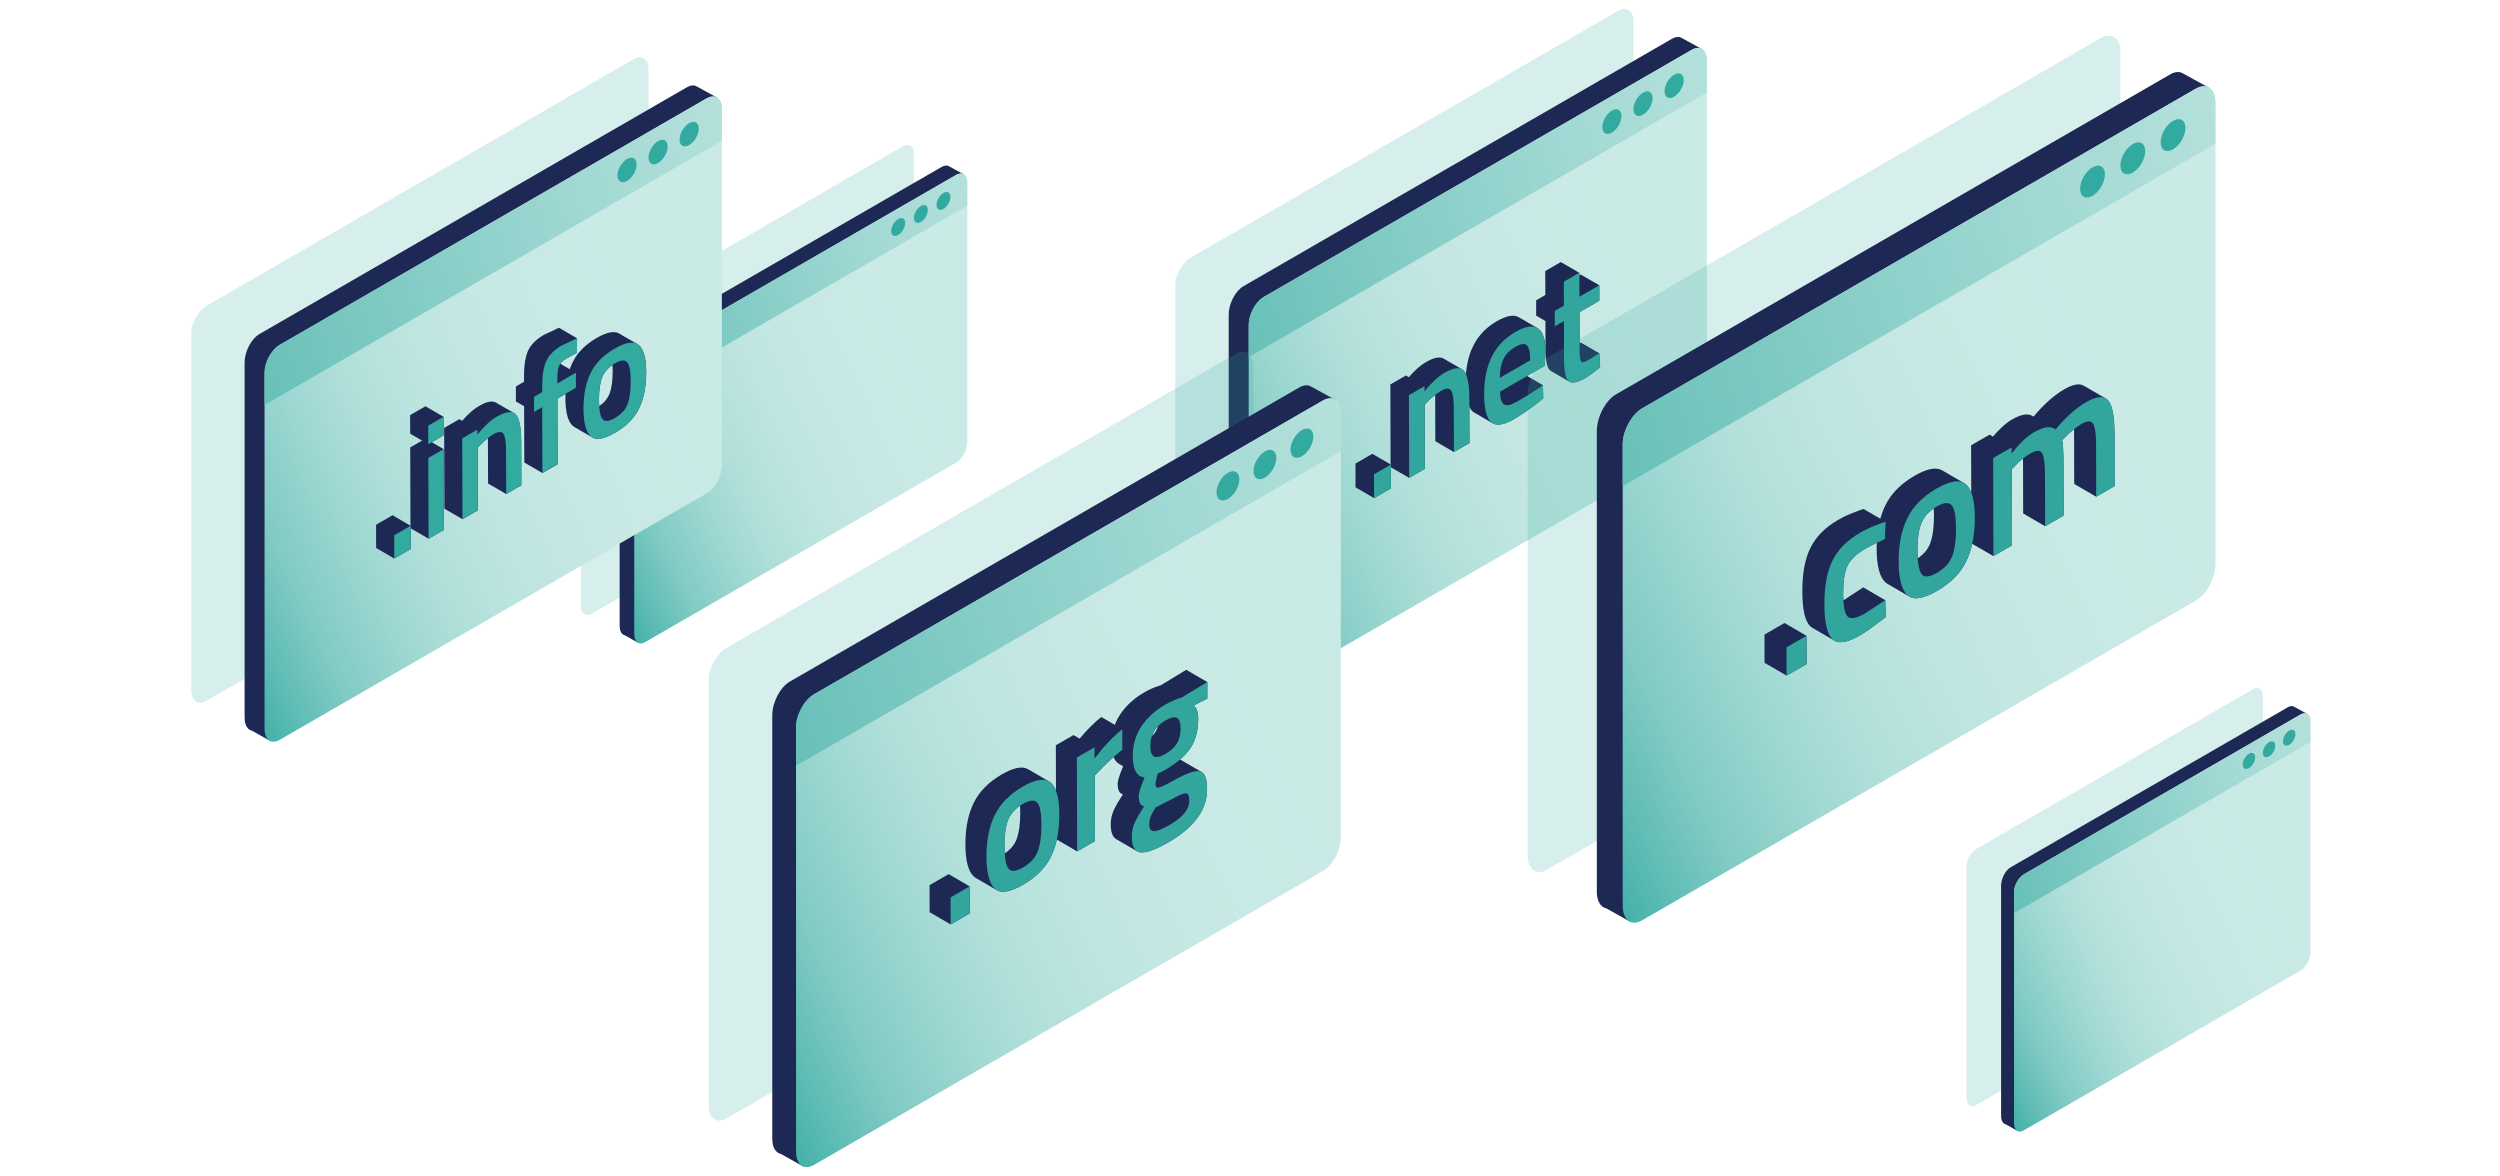
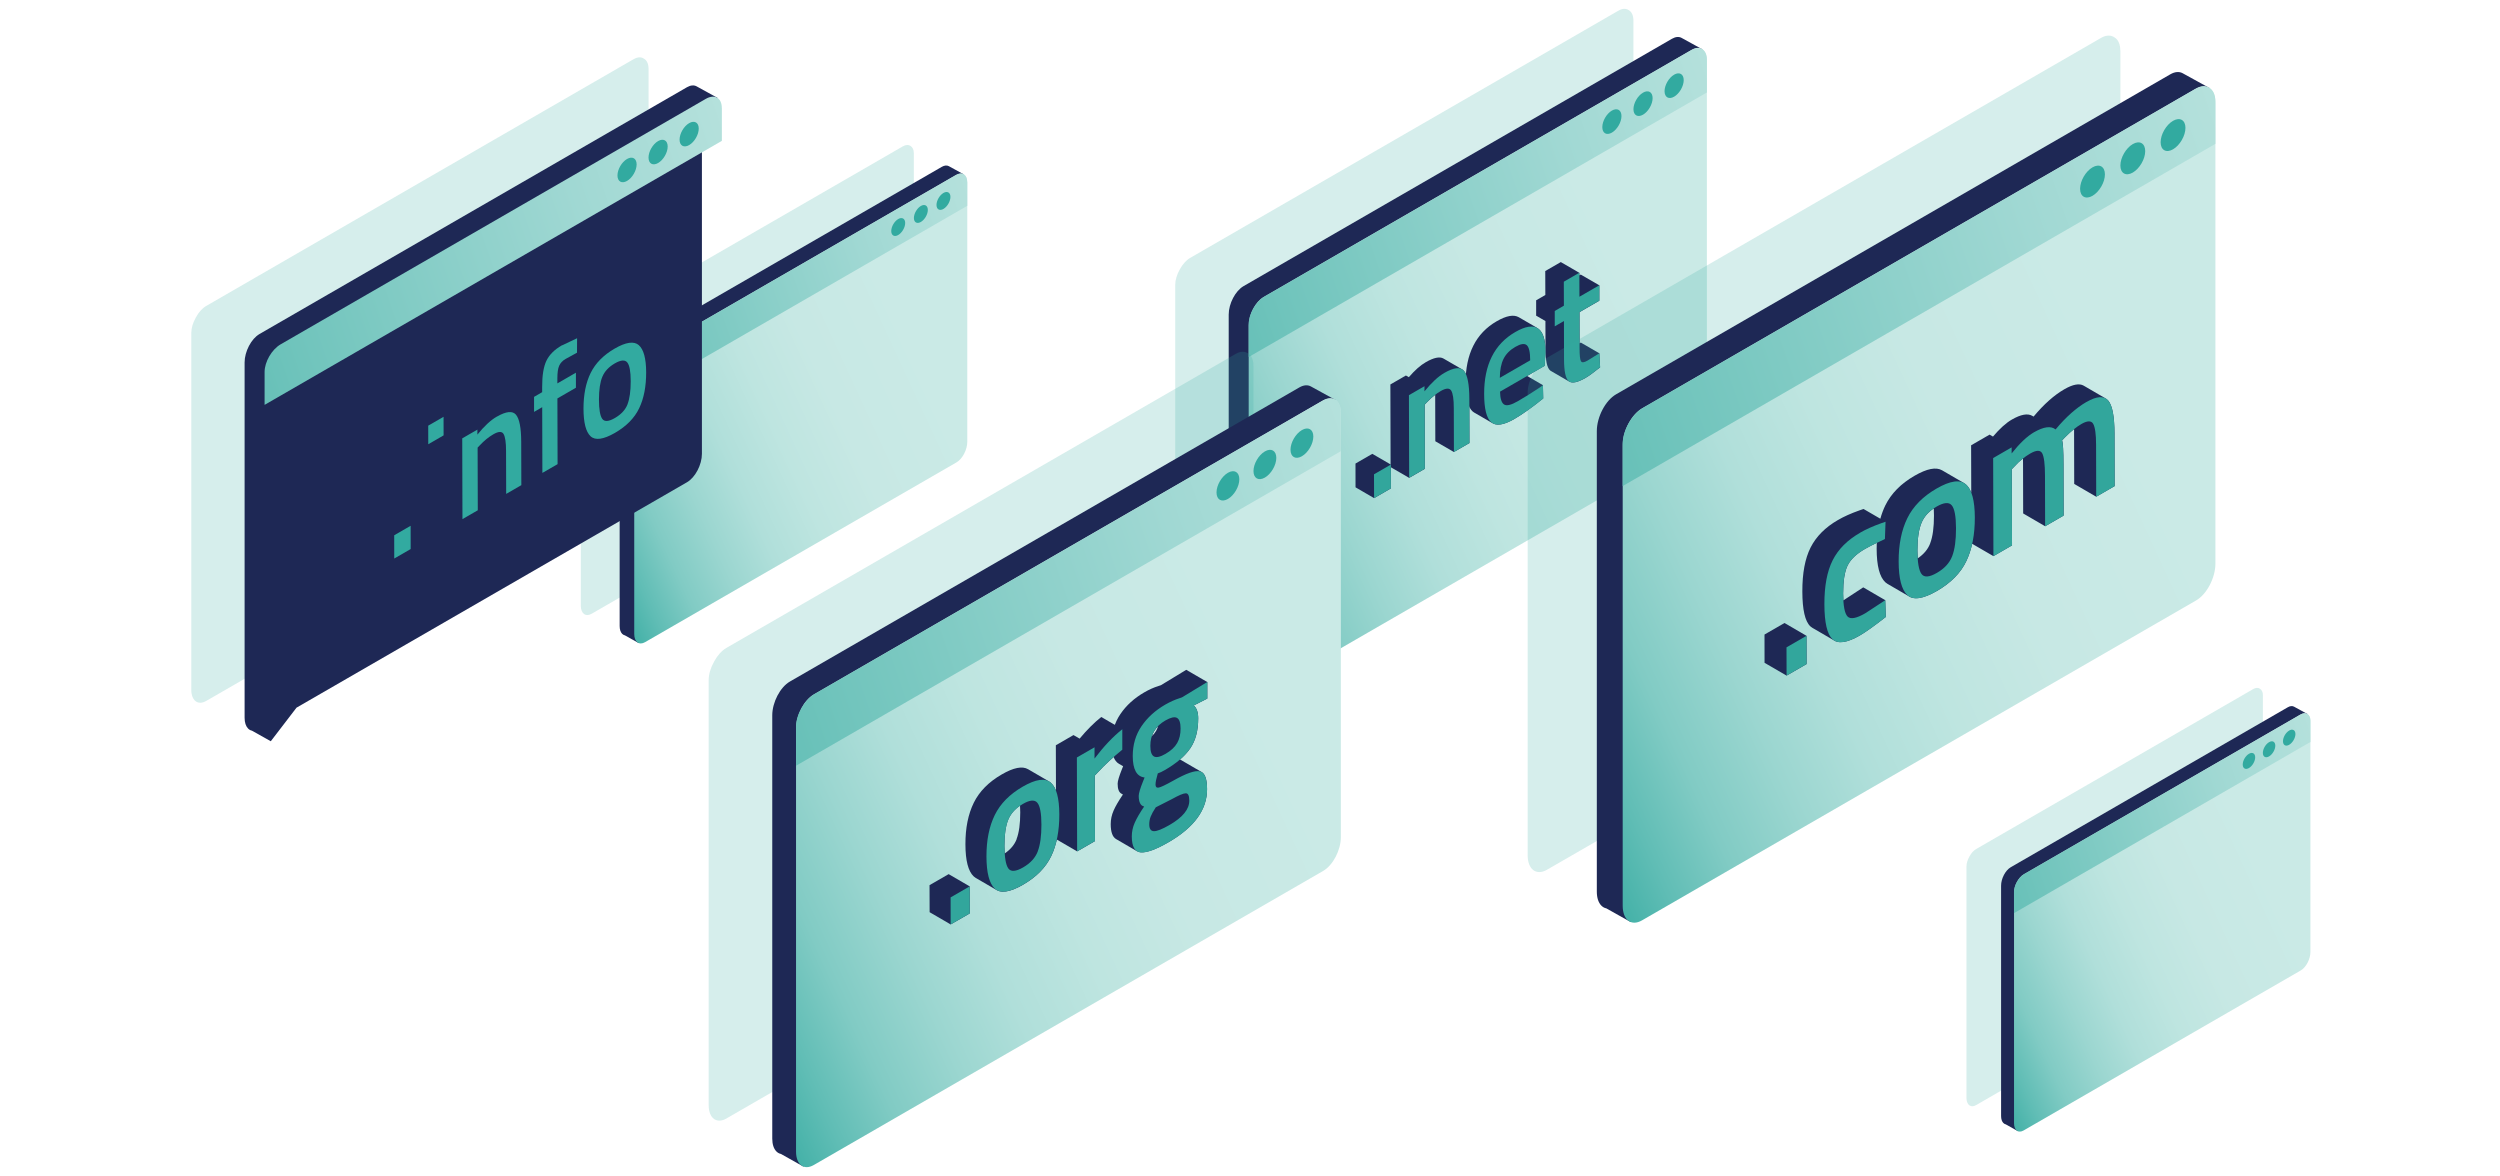
<svg xmlns="http://www.w3.org/2000/svg" xmlns:xlink="http://www.w3.org/1999/xlink" id="a" viewBox="0 0 574 270">
  <defs>
    <linearGradient id="b" x1="-2445.98" y1="401.33" x2="-2509.65" y2="469.07" gradientTransform="translate(2691.79 -1765.86) rotate(-30) skewX(-49.11)" gradientUnits="userSpaceOnUse">
      <stop offset=".06" stop-color="#caeae6" />
      <stop offset=".3" stop-color="#c7e8e4" />
      <stop offset=".45" stop-color="#bee5e0" />
      <stop offset=".58" stop-color="#b0dfda" />
      <stop offset=".69" stop-color="#9bd6d0" />
      <stop offset=".8" stop-color="#81cbc4" />
      <stop offset=".89" stop-color="#60bdb5" />
      <stop offset=".98" stop-color="#3aada3" />
      <stop offset="1" stop-color="#32aaa0" />
    </linearGradient>
    <linearGradient id="c" x1="347.06" y1="350.76" x2="119.66" y2="438.19" gradientTransform="translate(134.47 -289.39) rotate(-30) skewX(-30)" gradientUnits="userSpaceOnUse">
      <stop offset=".06" stop-color="#caeae6" />
      <stop offset=".18" stop-color="#bee5e0" />
      <stop offset=".4" stop-color="#a0d8d3" />
      <stop offset=".68" stop-color="#70c4bc" />
      <stop offset="1" stop-color="#32aaa0" />
    </linearGradient>
    <linearGradient id="d" x1="-2529.87" y1="431.31" x2="-2605.58" y2="511.86" xlink:href="#b" />
    <linearGradient id="e" x1="259.43" y1="371.18" x2="-10.95" y2="475.15" xlink:href="#c" />
    <linearGradient id="f" x1="-2672.63" y1="337.98" x2="-2718.91" y2="387.21" xlink:href="#b" />
    <linearGradient id="g" x1="137.37" y1="301.22" x2="-27.91" y2="364.77" xlink:href="#c" />
    <linearGradient id="h" x1="-2277.42" y1="470.97" x2="-2359.77" y2="558.6" xlink:href="#b" />
    <linearGradient id="i" x1="496.5" y1="405.56" x2="202.35" y2="518.66" xlink:href="#c" />
    <linearGradient id="j" x1="-2164.37" y1="598.5" x2="-2205.56" y2="642.32" xlink:href="#b" />
    <linearGradient id="k" x1="489.49" y1="565.78" x2="342.37" y2="622.35" xlink:href="#c" />
    <linearGradient id="l" x1="-2766.82" y1="297.86" x2="-2830.36" y2="365.47" xlink:href="#b" />
    <linearGradient id="m" x1="85.81" y1="247.39" x2="-141.12" y2="334.65" xlink:href="#c" />
  </defs>
  <g style="isolation:isolate; opacity:.2;">
    <path d="M375.03,4.69v82.08c0,2.52-1.53,5.45-3.42,6.54l-98.36,56.78c-1.89,1.09-3.42-.07-3.42-2.58v-82.08c0-1.12.38-2.36,1-3.48.02-.05.05-.09.08-.14.61-1.12,1.44-2.07,2.34-2.59l64.72-37.36,33.37-19.27s.03-.02.04-.02l.23-.13c.92-.53,1.75-.53,2.36-.1,0,0,0,0,.01,0,.65.39,1.05,1.19,1.05,2.35Z" style="fill:#32aaa0; stroke-width:0px;" />
  </g>
  <path d="M390.87,11.33l-3.56,12.14v69.77c0,2.52-1.53,5.45-3.42,6.54l-89.84,51.87-5.92,7.73-4.34-2.44c-.34-.07-.65-.25-.9-.51-.49-.51-.78-1.35-.78-2.45v-81.75c0-2.52,1.53-5.45,3.42-6.54l98.36-56.79c.84-.48,1.6-.53,2.2-.2l4.78,2.63Z" style="fill:#1e2855; stroke-width:0px;" />
  <path d="M388.48,102.28l-98.36,56.79c-1.89,1.09-3.42-.07-3.42-2.59v-81.75c0-2.52,1.53-5.45,3.42-6.54l98.36-56.79c1.89-1.09,3.42.07,3.42,2.59v81.75c0,2.52-1.53,5.45-3.42,6.54Z" style="fill:url(#b); stroke-width:0px;" />
  <path d="M391.9,13.67v7.56s-105.2,60.74-105.2,60.74v-7.56c0-2.34,1.65-5.19,3.69-6.36l97.82-56.48c2.04-1.18,3.69-.24,3.69,2.1Z" style="fill:url(#c); stroke-width:0px;" />
  <path d="M372.29,26.65c0,1.4-.99,3.1-2.2,3.8-1.22.7-2.2.14-2.2-1.26,0-1.4.99-3.1,2.2-3.8,1.22-.7,2.2-.14,2.2,1.26Z" style="fill:#32aaa0; stroke-width:0px;" />
  <path d="M379.44,22.53c0,1.4-.99,3.1-2.2,3.8-1.22.7-2.2.14-2.2-1.26,0-1.4.99-3.1,2.2-3.8s2.2-.14,2.2,1.26Z" style="fill:#32aaa0; stroke-width:0px;" />
  <path d="M386.58,18.4c0,1.4-.99,3.1-2.2,3.8s-2.2.14-2.2-1.26c0-1.4.99-3.1,2.2-3.8s2.2-.14,2.2,1.26Z" style="fill:#32aaa0; stroke-width:0px;" />
  <path d="M367.21,81.12l-4.26-2.47-.28.18-.02-7.16,4.56-2.63v-3.53s-4.27-2.47-4.27-2.47l-.32.18v-.58s-4.26-2.47-4.26-2.47l-3.57,2.06.02,5.5-2.11,1.22h0v3.53s2.13,1.23,2.13,1.23l.02,6.36c0,2.73.36,4.39,1.06,4.98.05.04.11.08.17.12l4.26,2.47c-.06-.03-.12-.07-.17-.12.7.58,1.98.34,3.86-.74.77-.44,1.89-1.26,3.36-2.44l-.17-3.21Z" style="fill:#1e2855; stroke-width:0px;" />
  <path d="M354.87,80.91c0-3.14-.7-5.03-2.07-5.68.06.03.12.05.18.08l-4.26-2.47c-1.16-.67-2.85-.37-5.08.92-4.78,2.76-7.16,7.5-7.14,14.23,0,3.39.55,5.55,1.62,6.48.1.09.22.17.33.24l4.26,2.47c-.12-.07-.23-.15-.33-.24,1.07.93,2.83.69,5.28-.73,1.94-1.12,4.16-2.7,6.67-4.73l-.07-3.04-3.64-2.12,4.03-2.33.22-3.1Z" style="fill:#1e2855; stroke-width:0px;" />
  <path d="M337.36,91.55c0-3.29-.42-5.42-1.23-6.38-.18-.22-.39-.35-.45-.38s-4.26-2.47-4.26-2.47c-.87-.5-2.22-.22-4.06.84-1.24.71-2.53,1.86-3.89,3.44l-.67-.39-3.57,2.06.05,18.98,4.26,2.47,3.6-2.08-.04-14.73.49-.51c.63-.67,1.27-1.25,1.93-1.75,0,.19,0,.39,0,.6l.03,10.06,4.26,2.47,3.57-2.06-.03-10.18Z" style="fill:#1e2855; stroke-width:0px;" />
  <polygon points="319.34 106.67 315.08 104.2 311.22 106.43 311.23 111.89 315.49 114.37 319.35 112.13 319.34 106.67" style="fill:#1e2855; stroke-width:0px;" />
  <path d="M362.62,62.63l.02,5.5,4.56-2.63v3.53s-4.55,2.63-4.55,2.63l.02,8.35c0,1.55.1,2.51.31,2.9.2.4.71.35,1.52-.12l2.71-1.68.17,3.21c-1.47,1.18-2.6,2-3.36,2.44-1.87,1.08-3.16,1.33-3.86.74-.7-.59-1.05-2.25-1.06-4.98l-.02-8.81-2.11,1.22v-3.53s2.1-1.22,2.1-1.22l-.02-5.5,3.57-2.06Z" style="fill:#32a69c; stroke-width:0px;" />
  <path d="M354.87,80.91l-.22,3.1-10.24,5.91c.03,1.55.33,2.54.9,2.93.57.41,1.64.16,3.21-.75,1.56-.9,3.17-1.91,4.82-3.01l.92-.64.07,3.04c-2.51,2.03-4.73,3.61-6.67,4.73-2.44,1.41-4.2,1.66-5.28.73-1.07-.92-1.61-3.09-1.62-6.48-.02-6.73,2.36-11.47,7.14-14.23,4.63-2.67,6.95-1.11,6.96,4.69ZM344.36,86.75l6.97-4.02c0-1.87-.27-3.03-.79-3.48-.52-.45-1.39-.32-2.63.4-1.23.71-2.13,1.62-2.69,2.73-.56,1.11-.85,2.57-.86,4.38" style="fill:#32a69c; stroke-width:0px;" />
  <path d="M331.62,85.62c2.2-1.27,3.71-1.43,4.51-.46.81.97,1.22,3.1,1.23,6.38l.03,10.18-3.57,2.06-.03-10.06c0-2.05-.2-3.39-.59-4.03-.39-.64-1.18-.61-2.37.07-1.12.65-2.2,1.52-3.24,2.63l-.49.51.04,14.73-3.6,2.08-.05-18.98,3.57-2.06v1.18c1.61-1.99,3.13-3.4,4.56-4.23Z" style="fill:#32a69c; stroke-width:0px;" />
  <polygon points="319.34 106.67 319.35 112.13 315.49 114.37 315.47 108.9 319.34 106.67" style="fill:#32a69c; stroke-width:0px;" />
  <g style="isolation:isolate; opacity:.2;">
    <path d="M287.8,83.92v97.59c0,3-1.82,6.48-4.07,7.78l-116.95,67.52c-2.25,1.3-4.07-.08-4.07-3.07v-97.59c0-1.34.45-2.81,1.19-4.13.03-.05.06-.11.09-.17.72-1.34,1.71-2.46,2.79-3.09l76.95-44.42,39.68-22.91s.03-.02.05-.03l.27-.15c1.09-.63,2.08-.63,2.81-.12,0,0,0,0,.01,0,.77.46,1.24,1.42,1.24,2.79Z" style="fill:#32aaa0; stroke-width:0px;" />
  </g>
  <path d="M306.63,91.82l-4.23,14.43v82.96c0,3-1.82,6.48-4.07,7.77l-106.82,61.68-7.04,9.19-5.16-2.9c-.41-.09-.77-.29-1.07-.6-.58-.6-.93-1.6-.93-2.91v-97.2c0-3,1.82-6.48,4.07-7.77l116.95-67.52c1-.57,1.91-.62,2.62-.24l5.69,3.13Z" style="fill:#1e2855; stroke-width:0px;" />
  <path d="M303.79,199.97l-116.95,67.52c-2.25,1.3-4.07-.08-4.07-3.08v-97.2c0-3,1.82-6.48,4.07-7.77l116.95-67.52c2.25-1.3,4.07.08,4.07,3.08v97.2c0,3-1.82,6.48-4.07,7.77Z" style="fill:url(#d); stroke-width:0px;" />
  <path d="M307.86,94.6v8.99s-125.09,72.22-125.09,72.22v-8.99c0-2.78,1.97-6.17,4.39-7.56l116.32-67.15c2.42-1.4,4.39-.28,4.39,2.5Z" style="fill:url(#e); stroke-width:0px;" />
  <path d="M284.55,110.04c0,1.66-1.17,3.68-2.62,4.52-1.45.84-2.62.17-2.62-1.49,0-1.66,1.17-3.68,2.62-4.52,1.45-.84,2.62-.17,2.62,1.49Z" style="fill:#32aaa0; stroke-width:0px;" />
  <path d="M293.04,105.13c0,1.66-1.17,3.68-2.62,4.52-1.45.84-2.62.17-2.62-1.49,0-1.66,1.17-3.68,2.62-4.52,1.45-.84,2.62-.17,2.62,1.49Z" style="fill:#32aaa0; stroke-width:0px;" />
  <path d="M301.54,100.23c0,1.66-1.17,3.68-2.62,4.52-1.45.84-2.62.17-2.62-1.49,0-1.66,1.17-3.68,2.62-4.52,1.45-.84,2.62-.17,2.62,1.49Z" style="fill:#32aaa0; stroke-width:0px;" />
  <g style="isolation:isolate; opacity:.2;">
    <path d="M209.82,35.24v59.66c0,1.83-1.11,3.96-2.49,4.75l-71.49,41.27c-1.37.79-2.49-.05-2.49-1.88v-59.66c0-.82.28-1.72.73-2.53.02-.03.04-.07.06-.1.44-.82,1.04-1.5,1.7-1.89l47.04-27.16,24.26-14.01s.02-.01.03-.02l.17-.09c.67-.38,1.27-.38,1.72-.07,0,0,0,0,0,0,.47.28.76.87.76,1.71Z" style="fill:#32aaa0; stroke-width:0px;" />
  </g>
  <path d="M221.33,40.06l-2.59,8.82v50.71c0,1.83-1.11,3.96-2.49,4.75l-65.3,37.7-4.3,5.62-3.15-1.77c-.25-.05-.47-.18-.66-.37-.35-.37-.57-.98-.57-1.78v-59.42c0-1.83,1.11-3.96,2.49-4.75l71.49-41.27c.61-.35,1.17-.38,1.6-.15l3.48,1.91Z" style="fill:#1e2855; stroke-width:0px;" />
  <path d="M219.6,106.17l-71.49,41.27c-1.37.79-2.49-.05-2.49-1.88v-59.42c0-1.83,1.11-3.96,2.49-4.75l71.49-41.27c1.37-.79,2.49.05,2.49,1.88v59.42c0,1.83-1.11,3.96-2.49,4.75Z" style="fill:url(#f); stroke-width:0px;" />
  <path d="M222.08,41.76v5.5s-76.47,44.15-76.47,44.15v-5.5c0-1.7,1.2-3.77,2.68-4.62l71.1-41.05c1.48-.86,2.68-.17,2.68,1.53Z" style="fill:url(#g); stroke-width:0px;" />
  <path d="M207.83,51.2c0,1.01-.72,2.25-1.6,2.76s-1.6.1-1.6-.91.72-2.25,1.6-2.76c.88-.51,1.6-.1,1.6.91Z" style="fill:#32aaa0; stroke-width:0px;" />
  <path d="M213.03,48.2c0,1.01-.72,2.25-1.6,2.76s-1.6.1-1.6-.91.72-2.25,1.6-2.76,1.6-.1,1.6.91Z" style="fill:#32aaa0; stroke-width:0px;" />
  <path d="M218.22,45.21c0,1.01-.72,2.25-1.6,2.76s-1.6.1-1.6-.91c0-1.01.72-2.25,1.6-2.76s1.6-.1,1.6.91Z" style="fill:#32aaa0; stroke-width:0px;" />
  <g style="isolation:isolate; opacity:.2;">
    <path d="M486.84,11.62v106.17c0,3.26-1.98,7.05-4.43,8.46l-127.23,73.45c-2.45,1.41-4.43-.09-4.43-3.34v-106.17c0-1.45.49-3.05,1.3-4.5.03-.06.06-.12.1-.18.78-1.45,1.86-2.68,3.03-3.36l83.71-48.33,43.17-24.92s.04-.02.05-.03l.29-.17c1.19-.68,2.26-.68,3.06-.13,0,0,0,0,.01,0,.84.5,1.35,1.54,1.35,3.03Z" style="fill:#32aaa0; stroke-width:0px;" />
  </g>
  <path d="M507.32,20.21l-4.61,15.7v90.25c0,3.26-1.98,7.05-4.43,8.46l-116.21,67.09-7.65,10-5.61-3.15c-.45-.09-.84-.32-1.17-.66-.63-.66-1.01-1.74-1.01-3.17v-105.74c0-3.26,1.98-7.05,4.43-8.46l127.23-73.46c1.08-.63,2.08-.68,2.84-.26l6.19,3.41Z" style="fill:#1e2855; stroke-width:0px;" />
  <path d="M504.23,137.86l-127.23,73.46c-2.44,1.41-4.43-.09-4.43-3.35v-105.74c0-3.26,1.98-7.05,4.43-8.46l127.23-73.46c2.44-1.41,4.43.09,4.43,3.35v105.74c0,3.26-1.98,7.05-4.43,8.46Z" style="fill:url(#h); stroke-width:0px;" />
  <path d="M508.65,23.24v9.79s-136.08,78.57-136.08,78.57v-9.79c0-3.02,2.14-6.71,4.77-8.23l126.54-73.06c2.64-1.52,4.77-.31,4.77,2.72Z" style="fill:url(#i); stroke-width:0px;" />
  <path d="M483.29,40.04c0,1.81-1.28,4.01-2.85,4.92s-2.85.18-2.85-1.62,1.28-4.01,2.85-4.92,2.85-.18,2.85,1.62Z" style="fill:#32aaa0; stroke-width:0px;" />
  <path d="M492.54,34.7c0,1.81-1.28,4.01-2.85,4.92s-2.85.18-2.85-1.62,1.28-4.01,2.85-4.92c1.57-.91,2.85-.18,2.85,1.62Z" style="fill:#32aaa0; stroke-width:0px;" />
  <path d="M501.78,29.36c0,1.81-1.28,4.01-2.85,4.92s-2.85.18-2.85-1.62c0-1.81,1.28-4.01,2.85-4.92s2.85-.18,2.85,1.62Z" style="fill:#32aaa0; stroke-width:0px;" />
  <g style="isolation:isolate; opacity:.2;">
    <path d="M519.56,159.66v53.1c0,1.63-.99,3.52-2.21,4.23l-63.63,36.74c-1.22.71-2.22-.04-2.22-1.67v-53.1c0-.73.25-1.53.65-2.25.01-.03.03-.06.05-.09.39-.73.93-1.34,1.52-1.68l41.87-24.17,21.59-12.47s.02-.01.03-.02l.15-.08c.59-.34,1.13-.34,1.53-.06,0,0,0,0,0,0,.42.25.68.77.68,1.52Z" style="fill:#32aaa0; stroke-width:0px;" />
  </g>
  <path d="M529.81,163.96l-2.3,7.85v45.14c0,1.63-.99,3.52-2.21,4.23l-58.12,33.56-3.83,5-2.81-1.58c-.22-.05-.42-.16-.58-.33-.32-.33-.51-.87-.51-1.59v-52.89c0-1.63.99-3.52,2.21-4.23l63.63-36.74c.54-.31,1.04-.34,1.42-.13l3.1,1.7Z" style="fill:#1e2855; stroke-width:0px;" />
  <path d="M528.26,222.81l-63.63,36.74c-1.22.71-2.21-.04-2.21-1.67v-52.89c0-1.63.99-3.52,2.21-4.23l63.63-36.74c1.22-.71,2.21.04,2.21,1.67v52.89c0,1.63-.99,3.52-2.21,4.23Z" style="fill:url(#j); stroke-width:0px;" />
  <path d="M530.47,165.47v4.89s-68.06,39.3-68.06,39.3v-4.89c0-1.51,1.07-3.35,2.39-4.12l63.29-36.54c1.32-.76,2.39-.15,2.39,1.36Z" style="fill:url(#k); stroke-width:0px;" />
  <path d="M517.79,173.88c0,.9-.64,2-1.43,2.46s-1.43.09-1.43-.81c0-.9.64-2,1.43-2.46s1.43-.09,1.43.81Z" style="fill:#32aaa0; stroke-width:0px;" />
  <path d="M522.41,171.21c0,.9-.64,2-1.43,2.46s-1.43.09-1.43-.81.64-2,1.43-2.46,1.43-.09,1.43.81Z" style="fill:#32aaa0; stroke-width:0px;" />
  <path d="M527.03,168.54c0,.9-.64,2-1.43,2.46s-1.43.09-1.43-.81c0-.9.64-2,1.43-2.46s1.43-.09,1.43.81Z" style="fill:#32aaa0; stroke-width:0px;" />
  <path d="M485.49,99.55c-.01-3.97-.5-6.5-1.47-7.61-.22-.25-.47-.42-.76-.55.07.03.15.06.21.1l-5.05-2.94c-1-.58-2.48-.31-4.44.82-2.35,1.35-4.71,3.45-7.07,6.28l-.31-.18c-1.06-.61-2.62-.32-4.69.87-1.33.77-2.77,2.07-4.32,3.9l-.78-.45-4.24,2.45.03,10.85c-.32-.81-.73-1.44-1.23-1.87-.15-.13-.32-.24-.49-.33.02.01.05.02.07.03l-5.05-2.94c-1.38-.8-3.48-.38-6.31,1.25-3.14,1.81-5.37,4.08-6.72,6.81-.46.95-.84,1.97-1.14,3.06l-3.86-2.24-.98.34c-1.89.67-3.52,1.4-4.9,2.2-2.91,1.68-4.99,3.78-6.27,6.3-1.28,2.53-1.91,5.89-1.9,10.1.01,4.21.62,6.88,1.85,8.02.14.13.29.24.45.33l5.05,2.94c-.16-.09-.31-.2-.45-.33,1.22,1.15,3.32.86,6.3-.86,1.34-.77,3.32-2.19,5.96-4.25l-.13-3.85-5.05-2.94-4.56,2.99c-.03-.49-.05-1.02-.05-1.61,0-2.82.33-4.94,1-6.36.68-1.41,2.01-2.69,4-3.84.66-.38,1.57-.86,2.72-1.41-.02.44-.03.89-.03,1.36.01,3.91.67,6.47,1.99,7.7.15.14.3.25.47.35l5.05,2.94c-.17-.1-.33-.22-.47-.35,1.31,1.23,3.57.91,6.79-.94,3.22-1.86,5.48-4.15,6.77-6.89.57-1.2,1.01-2.51,1.33-3.94l4.88,2.83,4.27-2.47-.05-17.49.59-.61c.62-.7,1.28-1.31,1.97-1.85,0,.33.01.67.02,1.04l.03,11.58,5.05,2.94,4.24-2.45-.03-11.67c0-3.24-.12-5.11-.33-5.59l.67-.7c.72-.74,1.42-1.37,2.09-1.91,0,.22,0,.43,0,.66l.03,11.94,5.05,2.94,4.23-2.44-.03-12.07ZM443.17,124.77c-.52,1.35-1.47,2.49-2.87,3.43-.04-.55-.06-1.14-.06-1.8,0-2.73.31-4.85.94-6.37.55-1.31,1.49-2.4,2.81-3.3.03.5.05,1.03.05,1.62,0,2.73-.28,4.87-.88,6.42Z" style="fill:#1e2855; stroke-width:0px;" />
  <polygon points="409.72 143.04 405.13 145.69 405.14 152.18 410.2 155.12 414.79 152.47 414.77 145.98 409.72 143.04" style="fill:#1e2855; stroke-width:0px;" />
  <path d="M479.03,92.31c2.35-1.36,4.01-1.48,4.99-.37.97,1.11,1.46,3.65,1.47,7.61l.03,12.07-4.23,2.44-.03-11.94c0-2.43-.23-4.03-.66-4.8s-1.33-.76-2.69.02c-1.18.68-2.44,1.71-3.8,3.09l-.67.7c.21.48.32,2.34.33,5.59l.03,11.67-4.24,2.45-.03-11.58c0-2.67-.22-4.4-.64-5.18-.42-.78-1.34-.76-2.75.05-1.3.75-2.52,1.76-3.64,3l-.59.61.05,17.49-4.27,2.47-.06-22.53,4.24-2.45v1.39c1.85-2.33,3.55-3.94,5.1-4.84,2.27-1.31,3.93-1.53,4.99-.67,2.37-2.84,4.74-4.95,7.09-6.31Z" style="fill:#32a69c; stroke-width:0px;" />
  <path d="M451.37,111.21c1.36,1.18,2.04,3.72,2.05,7.62.01,3.91-.63,7.23-1.94,9.97-1.3,2.74-3.56,5.03-6.77,6.89-3.22,1.86-5.48,2.17-6.79.94-1.31-1.23-1.98-3.79-1.99-7.7-.01-3.9.65-7.22,1.99-9.95,1.34-2.73,3.58-5,6.72-6.81,3.14-1.81,5.38-2.13,6.73-.95ZM448.22,127.7c.6-1.55.89-3.69.88-6.42s-.33-4.48-.98-5.26c-.64-.77-1.8-.67-3.47.29s-2.83,2.2-3.46,3.71c-.64,1.52-.95,3.64-.94,6.37,0,2.73.31,4.53.92,5.38.6.86,1.78.78,3.53-.23s2.93-2.29,3.52-3.84" style="fill:#32a69c; stroke-width:0px;" />
  <path d="M427.04,122.33c1.38-.8,3.02-1.53,4.9-2.2l.98-.34-.14,3.97c-2.07.95-3.6,1.72-4.59,2.29-1.99,1.15-3.32,2.43-4,3.84-.68,1.41-1.01,3.53-1,6.36s.34,4.58,1,5.29c.66.7,2.02.46,4.09-.74l4.58-3,.13,3.85c-2.64,2.07-4.62,3.48-5.96,4.25-2.98,1.72-5.08,2.01-6.3.86-1.22-1.14-1.84-3.82-1.85-8.02-.01-4.21.62-7.57,1.9-10.1,1.27-2.53,3.36-4.63,6.27-6.3Z" style="fill:#32a69c; stroke-width:0px;" />
  <polygon points="414.77 145.98 414.79 152.47 410.2 155.12 410.18 148.63 414.77 145.98" style="fill:#32a69c; stroke-width:0px;" />
  <path d="M275.89,177.26s.01,0,.01,0l-4.83-2.81s-.1-.04-.15-.06c.95-.82,1.74-1.67,2.35-2.56,1.23-1.79,1.85-4.1,1.84-6.91,0-1.35-.34-2.34-1.02-2.95l3.11-1.58v-3.79s-4.84-2.81-4.84-2.81l-5.81,3.53-.57.19c-1.08.34-2.16.82-3.26,1.46-2.3,1.33-4.13,2.99-5.47,4.97-1.35,1.98-2.02,4.27-2.01,6.86,0,2.41.56,3.93,1.67,4.57l.96.56-.25.61c-.68,1.69-1.01,2.82-1.01,3.39,0,1.2.28,1.96.84,2.28l.37.21c-.97,1.44-1.69,2.66-2.13,3.67-.45,1.02-.67,2.06-.67,3.13,0,1.81.42,2.96,1.23,3.43l4.83,2.81s-.02-.02-.03-.03c.25.16.54.25.88.27,1.38.1,3.49-.68,6.34-2.32,5.93-3.42,8.89-7.49,8.87-12.21,0-2.15-.43-3.46-1.26-3.93ZM265.43,167.83c-.24.42-.57.82-.95,1.19.29-.86.76-1.63,1.42-2.3-.12.39-.27.77-.47,1.11Z" style="fill:#1e2855; stroke-width:0px;" />
  <path d="M257.68,167.43l-4.83-2.81c-1.66,1.32-3.31,2.98-4.97,4.97l-1.41-.82-4.05,2.34.06,21.56,4.83,2.81,4.09-2.36-.04-15.05.82-.86c1.53-1.66,3.36-3.35,5.51-5.08v-4.7Z" style="fill:#1e2855; stroke-width:0px;" />
  <path d="M241.27,179.71c-.14-.13-.3-.23-.47-.32.02.01.05.02.07.03l-4.83-2.81c-1.32-.77-3.33-.37-6.04,1.2-3,1.73-5.15,3.91-6.43,6.52-1.28,2.61-1.92,5.78-1.91,9.52.01,3.74.64,6.19,1.9,7.37.14.13.29.24.45.34l4.83,2.81c-.16-.09-.31-.21-.45-.34,1.26,1.17,3.42.88,6.5-.9,3.07-1.77,5.23-3.97,6.48-6.59,1.25-2.62,1.86-5.79,1.85-9.53-.01-3.74-.66-6.17-1.95-7.29ZM233.42,192.68c-.5,1.29-1.42,2.38-2.75,3.28-.03-.52-.05-1.1-.06-1.73,0-2.61.29-4.64.9-6.09.53-1.25,1.43-2.3,2.69-3.17.03.48.05.99.05,1.55,0,2.62-.28,4.67-.85,6.15Z" style="fill:#1e2855; stroke-width:0px;" />
  <polygon points="222.64 203.51 217.81 200.7 213.42 203.23 213.44 209.44 218.27 212.25 222.66 209.72 222.64 203.51" style="fill:#1e2855; stroke-width:0px;" />
  <path d="M277.19,156.6v3.79s-3.1,1.58-3.1,1.58c.68.62,1.02,1.6,1.02,2.95,0,2.82-.61,5.12-1.84,6.91-1.24,1.79-3.17,3.45-5.79,4.96-.65.38-1.2.64-1.65.78-.35,1.18-.52,2.03-.52,2.57s.23.76.69.7c.46-.07,1.59-.6,3.36-1.59,2.98-1.69,5.02-2.41,6.12-2.15,1.1.26,1.66,1.62,1.67,4.09.01,4.71-2.94,8.79-8.87,12.21-2.85,1.65-4.97,2.42-6.34,2.32-1.38-.1-2.07-1.33-2.08-3.68,0-1.07.22-2.11.67-3.13.45-1.02,1.17-2.27,2.17-3.74-.82-.16-1.24-.97-1.25-2.43,0-.57.33-1.7,1.01-3.39l.34-.84c-1.8-.2-2.71-1.83-2.72-4.91,0-2.59.66-4.88,2.01-6.86,1.35-1.99,3.17-3.64,5.47-4.97,1.1-.63,2.19-1.12,3.26-1.46l.57-.2,5.81-3.53ZM265.36,185.37c-.55.83-.93,1.54-1.16,2.11-.23.57-.33,1.18-.33,1.81,0,1.01.36,1.52,1.06,1.55.7.02,1.9-.45,3.6-1.43,3.03-1.75,4.54-3.61,4.53-5.6,0-1.12-.27-1.68-.81-1.67-.54,0-1.61.46-3.21,1.35l-3.68,1.87M270.26,170.64c.54-.93.81-2.06.8-3.38,0-1.32-.28-2.14-.84-2.44-.55-.3-1.44-.09-2.66.61-2.3,1.33-3.45,3.27-3.44,5.83,0,1.32.28,2.13.84,2.43.55.3,1.44.1,2.66-.61s2.11-1.52,2.64-2.45" style="fill:#32a69c; stroke-width:0px;" />
  <path d="M257.68,167.43v4.7c-2.14,1.73-3.97,3.43-5.5,5.08l-.82.86.04,15.05-4.09,2.36-.06-21.56,4.05-2.34v2.59c2.13-2.81,4.25-5.05,6.38-6.74Z" style="fill:#32a69c; stroke-width:0px;" />
  <path d="M241.27,179.71c1.29,1.12,1.94,3.55,1.95,7.29.01,3.74-.6,6.91-1.85,9.53-1.25,2.62-3.41,4.82-6.48,6.59s-5.24,2.08-6.5.9c-1.25-1.18-1.89-3.63-1.9-7.37-.01-3.74.63-6.91,1.91-9.52,1.28-2.61,3.42-4.78,6.43-6.52s5.15-2.03,6.44-.91ZM238.26,195.49c.57-1.48.85-3.53.85-6.15,0-2.61-.32-4.29-.94-5.03-.62-.74-1.73-.65-3.32.28s-2.71,2.11-3.32,3.56c-.61,1.45-.91,3.48-.9,6.09s.3,4.34.88,5.15c.58.81,1.71.74,3.39-.23s2.8-2.19,3.37-3.67" style="fill:#32a69c; stroke-width:0px;" />
  <polygon points="222.64 203.51 222.66 209.72 218.27 212.25 218.26 206.04 222.64 203.51" style="fill:#32a69c; stroke-width:0px;" />
  <g style="isolation:isolate; opacity:.2;">
    <path d="M148.91,15.83v81.91c0,2.52-1.53,5.44-3.41,6.53l-98.16,56.67c-1.89,1.09-3.42-.07-3.42-2.58v-81.91c0-1.12.38-2.36,1-3.47.02-.05.05-.09.08-.14.6-1.12,1.43-2.07,2.34-2.59l64.58-37.29,33.31-19.23s.03-.02.04-.02l.23-.13c.92-.53,1.75-.53,2.36-.1,0,0,0,0,.01,0,.65.38,1.04,1.19,1.04,2.34Z" style="fill:#32aaa0; stroke-width:0px;" />
  </g>
  <path d="M164.71,22.46l-3.55,12.11v69.62c0,2.51-1.53,5.44-3.42,6.53l-89.66,51.76-5.91,7.71-4.33-2.43c-.34-.07-.65-.24-.9-.51-.49-.51-.78-1.35-.78-2.45v-81.58c0-2.51,1.53-5.44,3.42-6.53l98.16-56.67c.84-.48,1.6-.52,2.19-.2l4.77,2.63Z" style="fill:#1e2855; stroke-width:0px;" />
-   <path d="M162.32,113.23l-98.16,56.67c-1.89,1.09-3.42-.07-3.42-2.58v-81.58c0-2.51,1.53-5.44,3.42-6.53l98.16-56.67c1.89-1.09,3.42.07,3.42,2.58v81.58c0,2.51-1.53,5.44-3.42,6.53Z" style="fill:url(#l); stroke-width:0px;" />
  <path d="M165.74,24.79v7.55s-104.99,60.62-104.99,60.62v-7.55c0-2.33,1.65-5.17,3.68-6.35l97.62-56.36c2.03-1.17,3.68-.24,3.68,2.1Z" style="fill:url(#m); stroke-width:0px;" />
  <path d="M146.17,37.75c0,1.39-.98,3.09-2.2,3.79s-2.2.14-2.2-1.25.98-3.09,2.2-3.79,2.2-.14,2.2,1.25Z" style="fill:#32aaa0; stroke-width:0px;" />
  <path d="M153.3,33.64c0,1.39-.98,3.09-2.2,3.79s-2.2.14-2.2-1.25.98-3.09,2.2-3.79,2.2-.14,2.2,1.25Z" style="fill:#32aaa0; stroke-width:0px;" />
  <path d="M160.43,29.52c0,1.39-.98,3.09-2.2,3.79s-2.2.14-2.2-1.25.98-3.09,2.2-3.79,2.2-.14,2.2,1.25Z" style="fill:#32aaa0; stroke-width:0px;" />
  <polygon points="94.28 120.72 90.12 118.3 86.35 120.48 86.36 125.82 90.52 128.24 94.29 126.06 94.28 120.72" style="fill:#1e2855; stroke-width:0px;" />
  <polygon points="101.86 103.12 99.14 101.53 101.85 99.96 101.84 95.7 97.68 93.28 94.16 95.31 94.18 99.58 96.9 101.16 94.19 102.73 94.24 121.27 98.4 123.69 101.91 121.66 101.86 103.12" style="fill:#1e2855; stroke-width:0px;" />
  <path d="M146.67,79.25c-.12-.11-.26-.19-.4-.27.02,0,.04.01.06.02l-4.16-2.42c-.15-.09-.32-.16-.49-.21-.06-.02-.12-.02-.18-.04-.12-.03-.24-.05-.37-.06-.02,0-.04,0-.06-.01-.13,0-.27,0-.42,0-.01,0-.03,0-.04,0-.17.01-.34.04-.52.07-.05.01-.11.02-.17.03-.16.03-.32.08-.49.13-.04.01-.09.02-.13.04-.21.07-.43.15-.65.24-.05.02-.11.05-.16.07-.18.08-.37.16-.56.26-.07.03-.14.07-.2.1-.25.13-.5.26-.76.41-.3.17-.58.35-.86.53-.09.06-.17.12-.26.18-.19.13-.37.26-.55.39-.1.07-.19.14-.28.22-.16.13-.32.26-.48.39-.09.07-.18.15-.26.22-.16.14-.32.29-.47.44-.07.07-.14.13-.2.2-.21.22-.42.44-.61.66-.02.02-.03.04-.05.06-.17.21-.34.42-.49.63-.06.08-.11.16-.16.24-.07.11-.15.22-.22.33-.02.04-.04.08-.06.11-.2.32-.39.66-.56,1-.16.33-.31.67-.44,1.02-.01.04-.03.07-.05.11-.06.15-.11.3-.16.45-.03.08-.06.17-.09.25-.09.29-.18.58-.26.89-.01.04-.02.09-.03.13-.07.26-.13.53-.18.8-.02.11-.04.22-.06.32-.04.21-.08.43-.11.65-.02.12-.04.25-.05.37-.03.22-.05.43-.08.65-.01.13-.03.25-.04.38-.02.24-.03.48-.05.72,0,.11-.01.22-.02.34-.01.36-.02.73-.02,1.1,0,3.21.55,5.32,1.63,6.34.12.11.25.21.39.29l4.16,2.42c-.14-.08-.27-.18-.39-.29,1.08,1.01,2.94.75,5.59-.78,2.64-1.53,4.51-3.42,5.57-5.67,1.07-2.25,1.6-4.99,1.6-8.2,0-3.22-.57-5.3-1.69-6.27ZM139.71,90.88c-.03.05-.06.1-.08.15-.06.1-.11.21-.17.31-.02.02-.03.05-.05.07-.11.17-.23.33-.36.49-.04.05-.08.09-.11.14-.15.17-.31.34-.49.51-.01.01-.03.02-.04.03-.17.15-.35.3-.54.44-.05.04-.11.08-.16.12-.04.03-.09.05-.13.08-.03-.45-.05-.94-.05-1.47,0-2.25.25-4,.78-5.24.45-1.07,1.23-1.98,2.32-2.72.03.41.04.85.04,1.33,0,2.25-.24,4.01-.73,5.29-.06.16-.13.32-.21.48Z" style="fill:#1e2855; stroke-width:0px;" />
  <path d="M129.84,82.43c.7-.4,1.57-.88,2.63-1.44l.02-3.32-4.16-2.42-3.49,1.65c-.2.11-.38.23-.57.35-.06.04-.11.08-.17.12-.12.08-.24.17-.36.25-.06.05-.12.09-.18.14-.11.08-.21.16-.31.25-.06.05-.11.1-.17.14-.1.09-.2.18-.3.27-.04.04-.09.09-.13.13-.13.14-.26.27-.39.41,0,0,0,0,0,0-.12.14-.24.29-.34.43-.03.05-.07.1-.1.14-.05.07-.1.14-.15.22-.01.02-.02.04-.04.07-.12.2-.24.4-.34.6-.08.16-.15.33-.22.51,0,0,0,.01,0,.02-.02.05-.03.1-.05.15-.05.14-.1.28-.14.42-.02.07-.04.15-.06.23-.04.13-.07.26-.1.4-.02.09-.04.18-.06.27-.03.13-.05.27-.08.41-.02.1-.03.2-.05.3-.02.14-.04.29-.06.44-.01.1-.03.21-.04.31-.02.16-.03.32-.04.49,0,.11-.02.21-.02.32-.01.19-.02.38-.03.57,0,.1,0,.19-.01.29,0,.29-.01.6-.01.91v1.19s-1.87,1.08-1.87,1.08v3.45s1.89,1.09,1.89,1.09l.04,12.92,4.16,2.42,3.49-2.01-.04-15.09,4.26-2.46v-3.45s-3.59-2.08-3.59-2.08c.29-.42.68-.78,1.19-1.07Z" style="fill:#1e2855; stroke-width:0px;" />
  <path d="M119.67,101.45c0-3.21-.41-5.29-1.2-6.23-.17-.2-.37-.34-.6-.44.05.02.11.04.16.07l-4.16-2.42c-.11-.06-.23-.11-.36-.15-.04-.01-.09-.02-.13-.03-.09-.02-.18-.04-.28-.05-.01,0-.02,0-.04,0-.11,0-.22,0-.33,0-.02,0-.05,0-.07,0-.11.01-.23.03-.36.05-.04,0-.09.02-.13.03-.12.03-.25.06-.38.1-.03,0-.06.02-.09.03-.16.05-.33.12-.5.19-.04.02-.09.04-.13.06-.14.06-.28.13-.42.2-.05.03-.1.05-.16.08-.19.1-.38.2-.58.32-1.21.7-2.47,1.82-3.8,3.36l-.65-.38-3.48,2.01.05,18.54,4.16,2.42,3.52-2.03-.04-14.39.48-.5c.61-.65,1.24-1.21,1.88-1.7,0,.19,0,.38,0,.59l.03,9.83,4.16,2.42,3.48-2.01-.03-9.94Z" style="fill:#1e2855; stroke-width:0px;" />
-   <polygon points="98.4 123.69 98.34 105.15 101.86 103.12 101.91 121.66 98.4 123.69" style="fill:#32aaa0; stroke-width:0px;" />
  <polygon points="94.28 120.72 94.29 126.06 90.52 128.24 90.51 122.9 94.28 120.72" style="fill:#32aaa0; stroke-width:0px;" />
  <polygon points="98.32 97.73 101.84 95.7 101.85 99.96 98.33 102 98.32 97.73" style="fill:#32aaa0; stroke-width:0px;" />
  <path d="M146.67,79.25c1.11.97,1.68,3.05,1.69,6.27,0,3.21-.52,5.95-1.6,8.2-1.07,2.25-2.93,4.15-5.57,5.67s-4.51,1.78-5.59.78c-1.08-1.01-1.62-3.12-1.63-6.34,0-3.22.54-5.95,1.64-8.19,1.1-2.24,2.95-4.12,5.53-5.61,2.58-1.49,4.43-1.75,5.54-.78ZM144.08,92.82c.49-1.28.73-3.04.73-5.29,0-2.25-.27-3.69-.8-4.33-.53-.63-1.48-.56-2.86.24-1.38.8-2.33,1.82-2.85,3.06-.52,1.24-.78,2.99-.78,5.24,0,2.25.26,3.73.76,4.43.5.7,1.47.64,2.91-.2s2.41-1.88,2.9-3.16" style="fill:#32aaa0; stroke-width:0px;" />
  <path d="M129.01,79.31l3.49-1.65-.02,3.32c-1.05.56-1.93,1.04-2.63,1.44s-1.19.93-1.47,1.57c-.28.64-.41,1.61-.41,2.89v1.15s4.26-2.46,4.26-2.46v3.45s-4.25,2.46-4.25,2.46l.04,15.09-3.49,2.01-.04-15.09-1.87,1.08v-3.45s1.86-1.08,1.86-1.08v-1.19c-.01-2.64.32-4.66.98-6.03.66-1.37,1.84-2.55,3.54-3.53Z" style="fill:#32aaa0; stroke-width:0px;" />
  <path d="M114.06,95.67c2.15-1.24,3.62-1.39,4.41-.45.79.94,1.19,3.02,1.2,6.23l.03,9.94-3.48,2.01-.03-9.83c0-2-.2-3.31-.58-3.94-.38-.62-1.15-.6-2.31.07-1.1.63-2.15,1.49-3.16,2.57l-.48.5.04,14.39-3.52,2.03-.05-18.54,3.48-2.01v1.15c1.57-1.95,3.05-3.32,4.45-4.13Z" style="fill:#32aaa0; stroke-width:0px;" />
</svg>